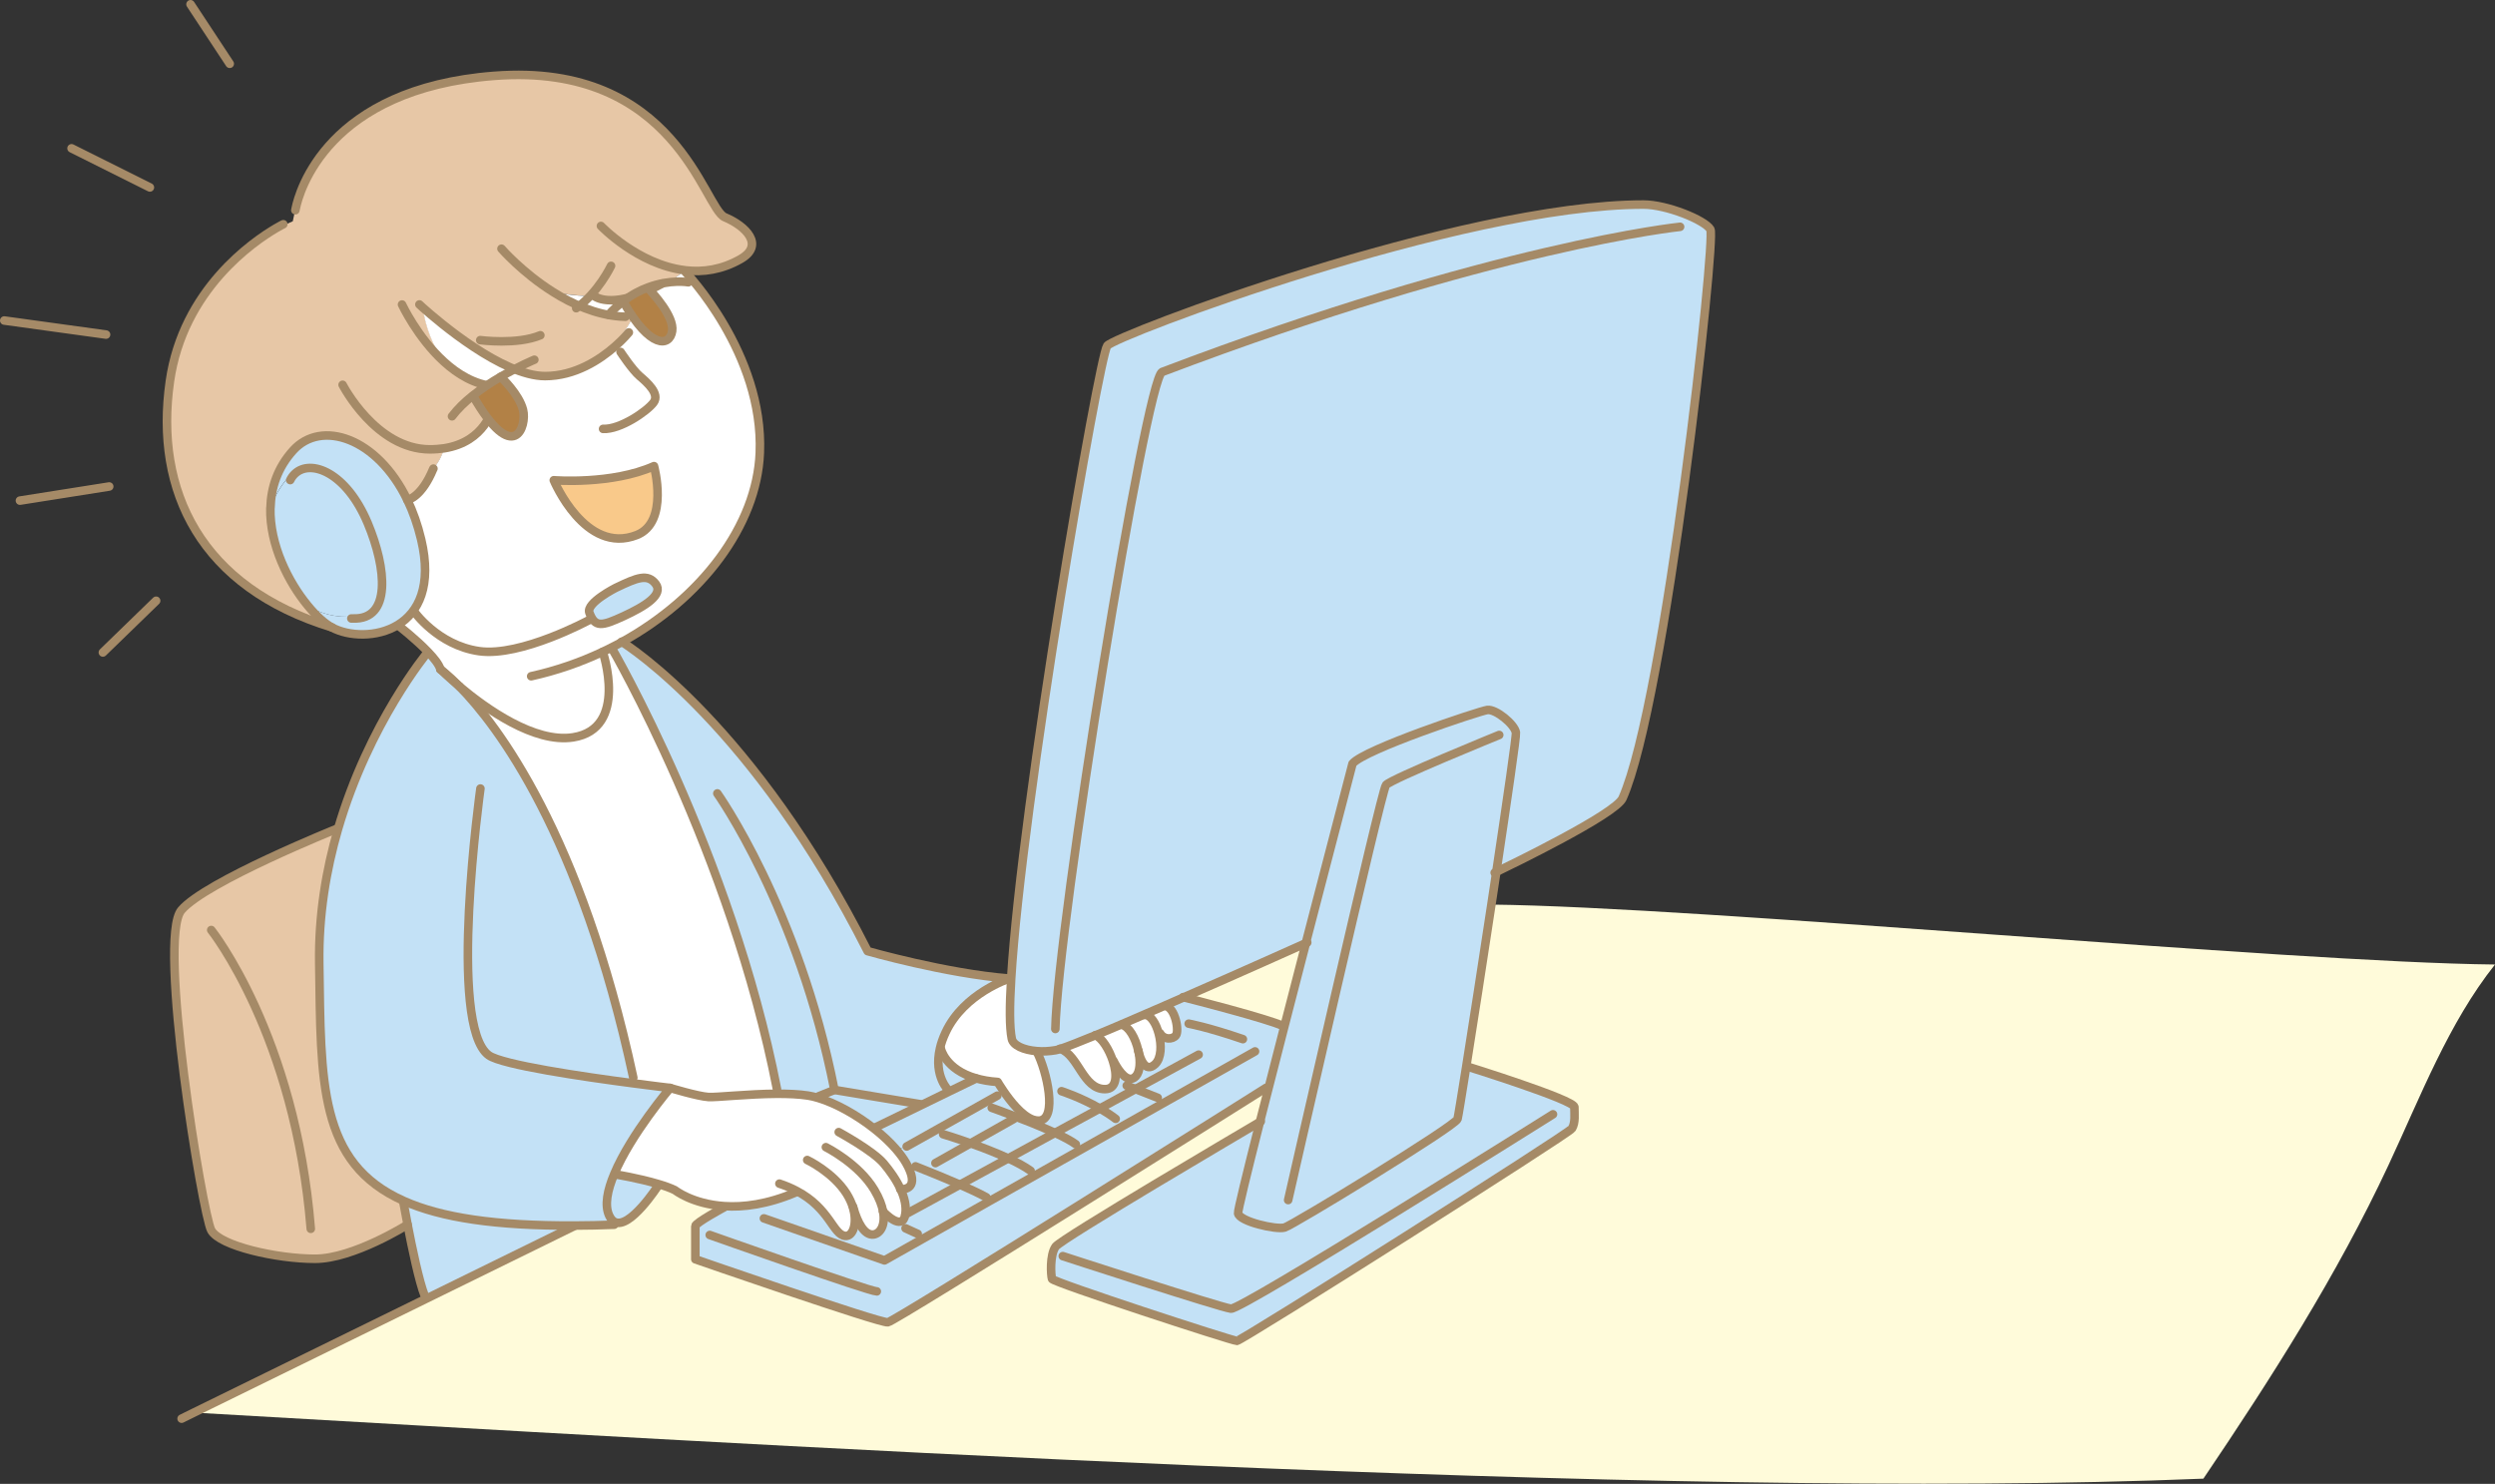
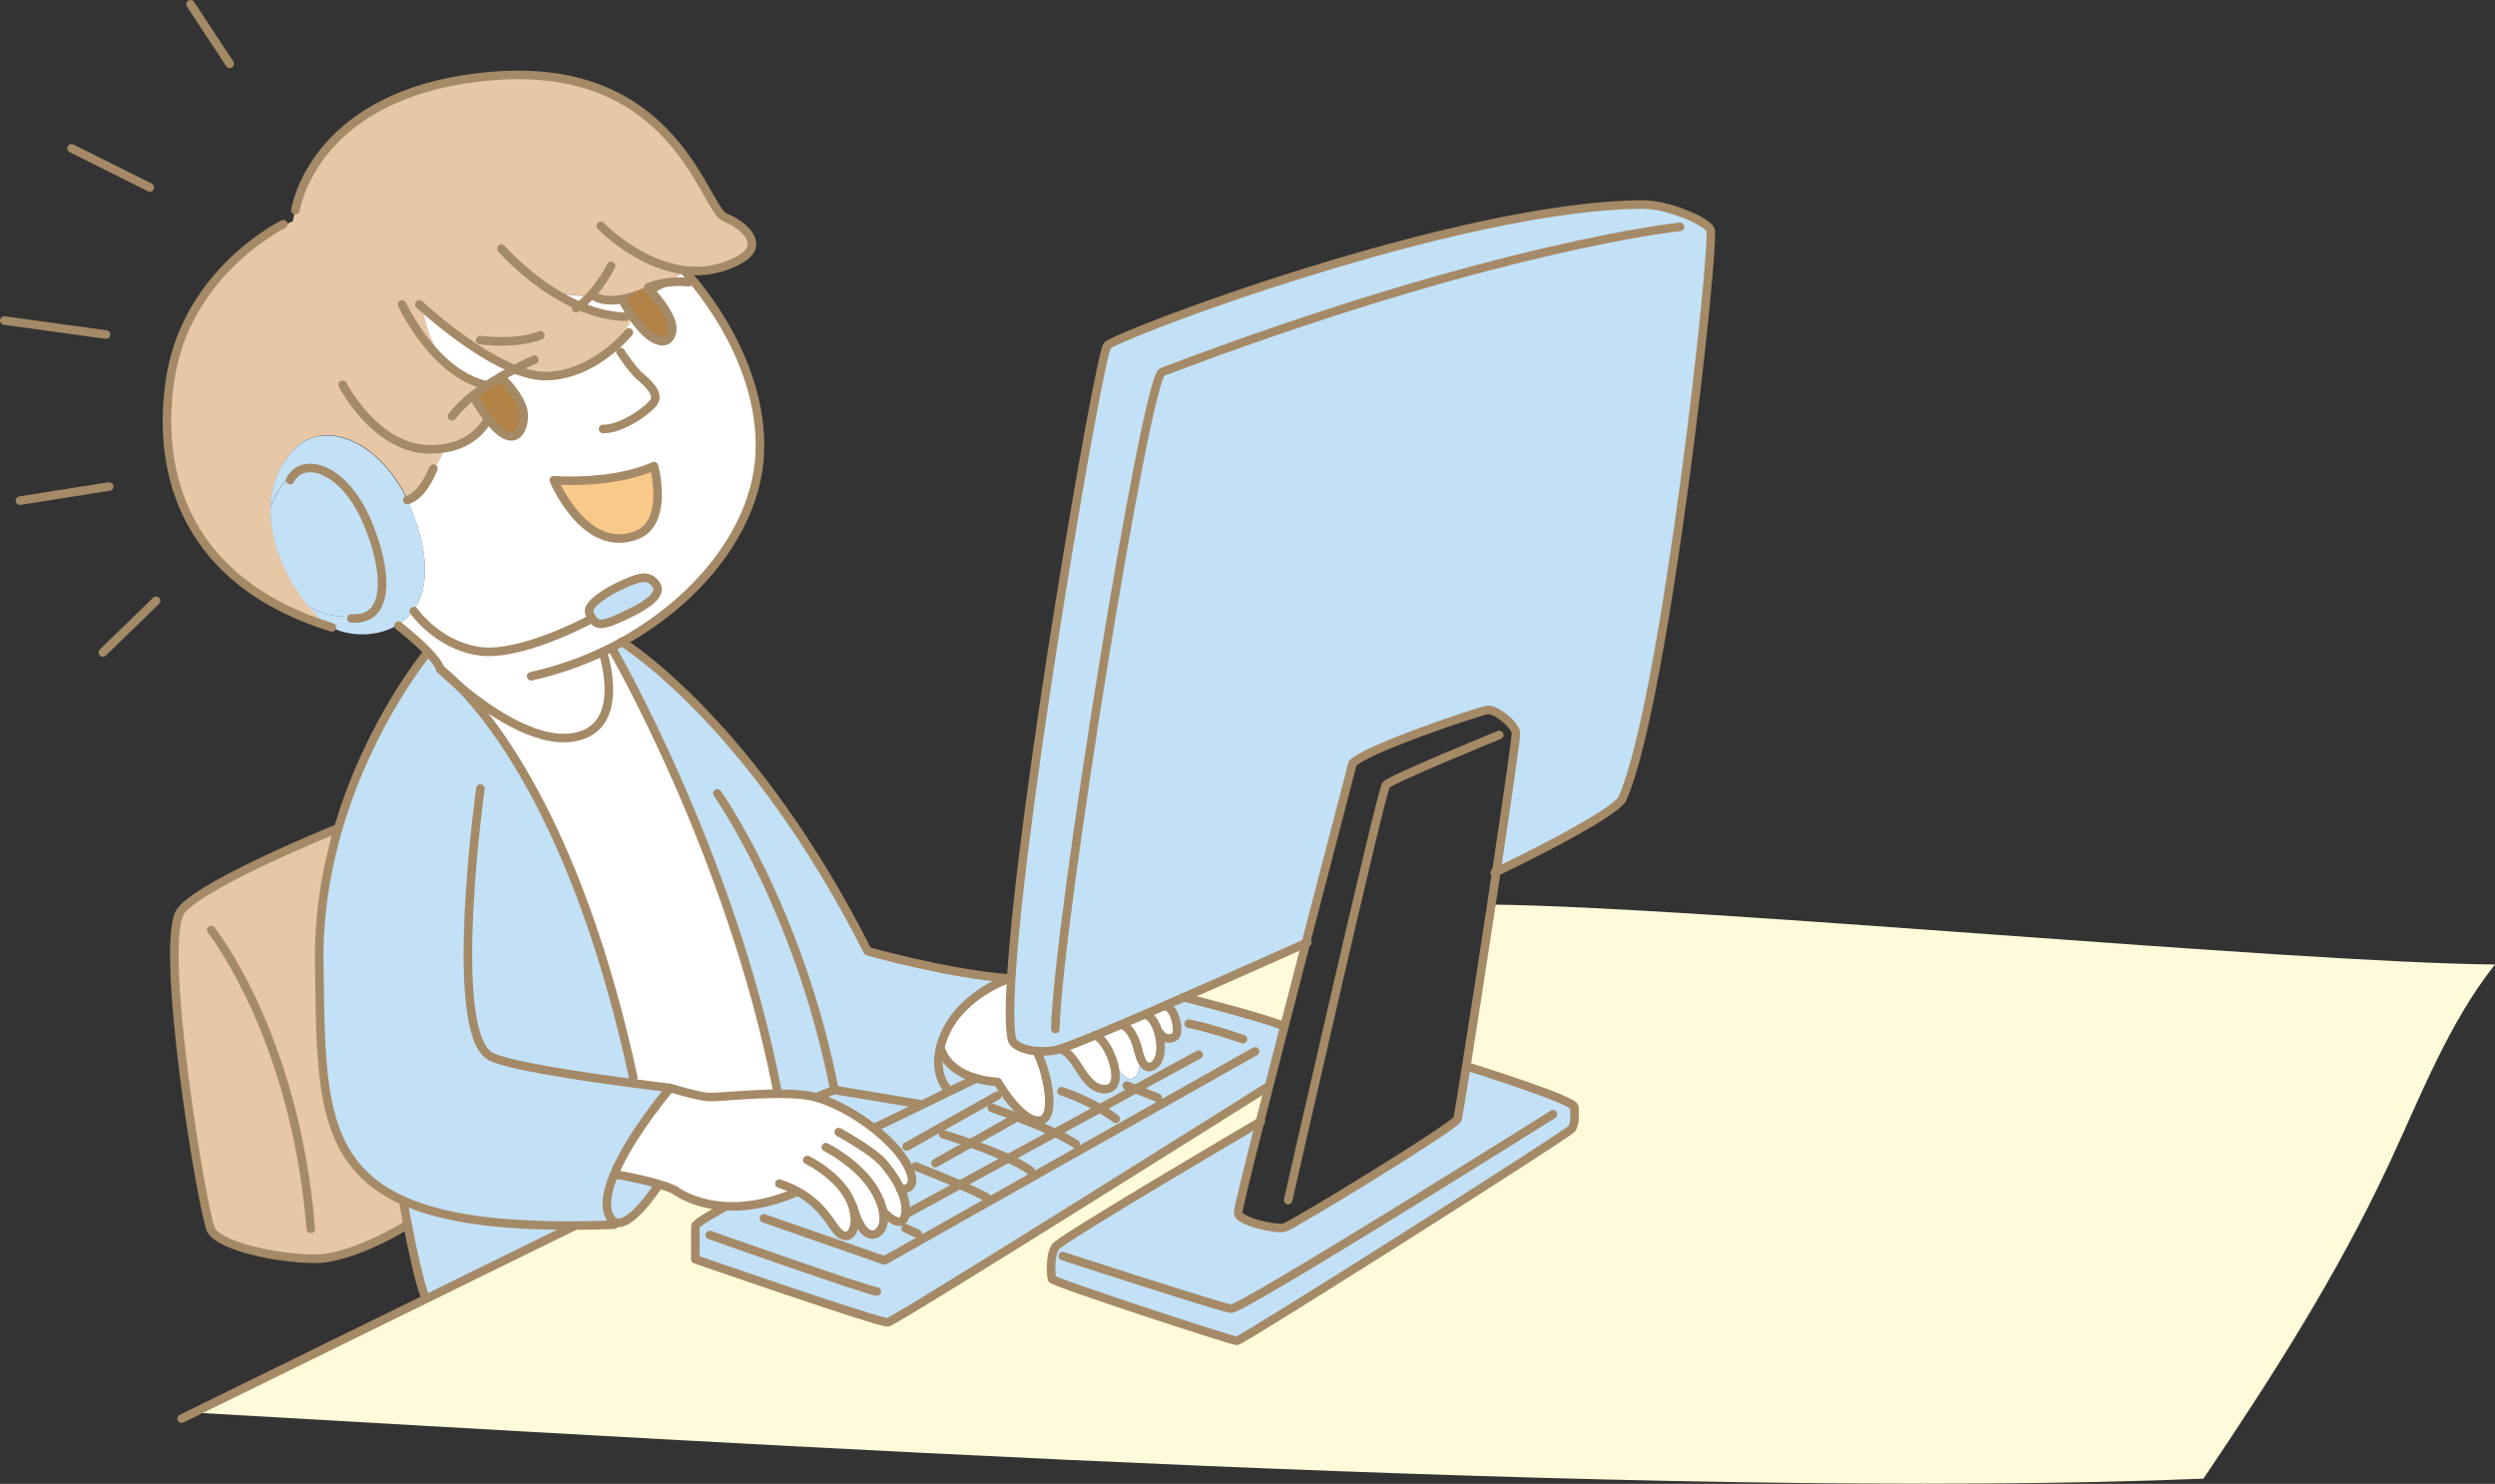
<svg xmlns="http://www.w3.org/2000/svg" id="b" width="291.5" height="173.37" viewBox="0 0 291.5 173.37">
  <rect x="0" y="0" width="291.5" height="173.37" fill="#333333" stroke="none" />
  <defs>
    <style>.d{fill:none;stroke:#a58a67;stroke-linecap:round;stroke-linejoin:round;}.e{fill:#e7c7a6;}.f{fill:#c3e1f6;}.g{fill:#fff;}.h{fill:#f9c98a;}.i{fill:#fffbda;}.j{fill:#b28146;}</style>
  </defs>
  <g id="c">
    <path class="g" d="M70.41,76.15c.34-.16.68-.33,1.02-.5l.03.06s13.94,23.96,19.31,51.55v.54c-3.4.02-7.1.44-8.01.38-1.26-.08-4.48-1.06-4.48-1.06,0,0-1.82-.21-4.39-.55l.08-.66c-6.15-28.53-15.91-41.21-20.29-45.68,3.08,2.58,8.74,6.63,13.25,5.93,6.53-1.02,3.47-9.99,3.47-9.99Z" />
-     <path class="f" d="M174.82,101.87c-.19,1.26-.38,2.55-.58,3.84-1.04,6.84-2.15,13.99-2.93,18.88-.57,3.58-.96,5.96-1.02,6.15-.28.84-19.23,12.4-20.21,12.68-.97.28-5.29-.7-5.43-1.67-.04-.28,1.01-4.6,2.55-10.67.32-1.23.65-2.55,1-3.91.59-2.3,1.22-4.76,1.86-7.26.83-3.21,1.68-6.52,2.51-9.71h0c2.89-11.15,5.46-20.98,5.46-20.98,1.39-1.67,14.77-6.13,15.75-6.27.97-.14,3.2,1.67,3.34,2.65.06.39-1,7.67-2.29,16.27Z" />
    <path class="f" d="M109.92,122.51s.49,2.44,4.13,3.48h0s-3.13,1.53-3.13,1.53l-.04-.07s-1.81-1.65-1.04-4.95l.08.02Z" />
    <path class="f" d="M131.67,126.85l.99.39-4.16,2.27-5.23,2.84c-.85-.39-1.8-.79-2.73-1.17l.15-.36c.24.08.49.12.72.11,2.18-.17.9-5.79-.27-8.05v-.07c.7.06,1.45.02,2.2-.11.12-.02.31-.07.55-.15,2.15.77,2.64,4.71,5.22,4.71,1.41,0,1.45-1.67.92-3.29l.07-.02s.93,1.98,1.9,2.1l-.32.81Z" />
    <path class="e" d="M34.58,24.32c.39-1.88,3.65-13.95,23.2-15.46,21.2-1.63,24.47,15.5,26.92,16.52,2.45,1.02,4.69,3.26,1.84,4.89-2.19,1.25-4.38,1.55-6.41,1.32-.05,0-.08,0-.12-.02-.77.68-1.62,1.28-2.51,1.79l-.13-.24c-5.49,3.03-7.64,1.66-7.92,1.45-1.62.03-3.25-.13-4.82-.48,2.26,1.43,4.98,2.65,7.86,2.87v-.02c.49-.09,1.01-.05,1.48.12-.63,1.18-1.39,2.28-2.28,3.27l.14.16c-1.71,1.49-4.6,3.42-8.12,3.42-4.99,0-12.48-6.39-14.28-8,.29,2.26,1.15,4.45,2.47,6.32,1.62,1.48,3.59,2.66,5.84,2.88.11.81,0,1.65-.3,2.4l.16.06s-.84,4.01-5.68,4.77c-.23.88-.67,1.71-1.27,2.4-1.35,3.26-2.88,3.61-3.03,3.63-3.54-7.3-10.06-9.41-13.33-5.79-1.84,2.04-2.6,4.38-2.66,6.75-.1,4.29,2.1,8.66,4.38,11.41.97,1.19,1.97,2.08,2.8,2.53-15.33-4.68-20.77-15.91-18.93-28.75,1.53-10.73,9.75-16.34,12.41-17.89l.05.07,1.87-.85c.11-.52.22-1.05.33-1.57h.07Z" />
    <path class="f" d="M47.17,140.31c4.37,1.95,10.71,2.92,19.94,2.88v.06l-17.32,8.5-.18-.36c-.64-1.59-1.48-5.6-2-8.31-.3-1.54-.5-2.66-.5-2.66l.05-.11Z" />
    <path class="f" d="M113.39,133.58c1.37.48,2.98,1.1,4.41,1.76l-5.65,3.08-6.37,3.47c.15-.96-.1-1.97-.54-2.93.36.02,2.38-.03.62-3.09-.3-.52-.7-1.06-1.16-1.59l1.23-.32,3.85-2.16.41.74s1.39.41,3.2,1.06Z" />
    <path class="i" d="M84.6,141.06s-3.36,1.81-3.36,2.19v3.88s21.58,7.49,22.49,7.36c.9-.13,44.2-27.4,44.2-27.4l.27.07c-.34,1.36-.68,2.68-1,3.91-1.66.98-23.2,13.64-23.87,14.57-.7.98-.55,3.35-.42,3.77.14.41,21.04,7.24,21.6,7.24s38.79-24.21,39.15-24.81c.42-.7.28-1.67.28-2.51s-12.54-4.74-12.54-4.74l-.09-.02c.78-4.9,1.89-12.05,2.93-18.88,24.35.25,92.91,6.75,117.26,7-5.44,6.84-8.7,15.43-12.45,23.45-6.01,12.86-13.67,24.85-21.62,36.62-63.51,2.62-171.36-4.11-234.81-7.72l27.16-13.32,17.32-8.5v-.06c1.48,0,3.03-.04,4.65-.1l.04-.31c1.77.89,5.04-4.19,5.04-4.19l.07-.25c.72.21,1.39.45,1.93.71,0,0,2.02,1.62,5.77,1.87v.15Z" />
    <path class="f" d="M102.17,131.9c-2.05-1.62-4.5-3-6.58-3.62l.06-.2,1.83-.74,10.04,1.67.06.12-5.25,2.55-.17.21Z" />
    <path class="f" d="M41.23,72.27c4.48.18,3.95-5.82,1.72-11.14-2.5-5.96-6.67-7.52-8.51-5.77l-.19-.19c-1.2,1.16-2.13,2.61-2.66,4.19.06-2.36.81-4.71,2.66-6.75,3.27-3.61,9.79-1.51,13.33,5.79.66,1.37,1.21,2.91,1.62,4.64,1.28,5.41-.31,8.48-2.71,9.96-2.47,1.52-5.79,1.36-7.73.3-.83-.45-1.83-1.34-2.8-2.53,1.54.97,3.42,1.42,5.23,1.24l.02.25Z" />
    <path class="f" d="M53.69,80.2c-1.31-1.1-2.15-1.92-2.23-2,.08.06.91.66,2.23,2Z" />
    <path class="g" d="M133.03,122.91c.23,1.15.18,2.29-.33,2.84-.23.24-.47.33-.71.29-.97-.12-1.9-2.1-1.9-2.1l-.07.02c-.44-1.36-1.28-2.7-2.04-3.01h0c.93-.39,1.96-.82,3.05-1.28l.02.06c.85.18,1.61,1.56,1.93,2.98,0,0,.02.08.05.2Z" />
    <path class="f" d="M116.52,128.01l-6.74,3.78-3.85,2.16-1.23.32c-.7-.81-1.57-1.61-2.52-2.37l.17-.21,5.25-2.55,3.33-1.62,3.13-1.52h0c.71.2,1.54.35,2.51.42,0,0,.25.44.67,1.05l-.71.54Z" />
    <path class="f" d="M42.95,61.13c2.23,5.32,2.77,11.31-1.72,11.14l-.02-.25c-1.82.18-3.69-.27-5.23-1.24-2.28-2.75-4.48-7.13-4.38-11.41.53-1.58,1.45-3.03,2.66-4.19l.19.19c1.84-1.75,6.01-.19,8.51,5.77Z" />
    <path class="f" d="M71.76,143.08c-1.62.06-3.17.1-4.65.1-9.23.05-15.57-.93-19.94-2.88-9.99-4.45-9.65-13.93-9.87-27.72-.09-5.69.82-10.98,2.18-15.68,3.63-12.46,10.48-20.69,10.48-20.69l.06-.05c.72.75,1.3,1.49,1.43,2.02h0c.08.08.92.91,2.23,2.01l.02.02c4.38,4.47,14.14,17.15,20.29,45.68l-.08.66c2.57.34,4.39.55,4.39.55,0,0-4.59,5.4-6.53,10.04-.81,1.91-1.17,3.69-.58,4.91.18.36.38.59.62.71l-.04.31Z" />
    <path class="g" d="M121.13,122.88c1.17,2.26,2.45,7.88.27,8.05-.24.02-.48-.02-.72-.11-1.31-.46-2.68-2.21-3.46-3.36-.41-.61-.67-1.05-.67-1.05-.97-.07-1.8-.22-2.51-.42-3.64-1.04-4.13-3.48-4.13-3.48l-.08-.02c.14-.58.36-1.21.67-1.89,2.13-4.56,7.43-6.27,7.43-6.27h.2c-.2,3.26-.2,5.71.07,7.03.15.77,1.38,1.33,2.94,1.45v.07Z" />
    <path class="g" d="M93.06,139.14l-.08.16c-3.35,1.43-6.16,1.76-8.36,1.61-3.75-.24-5.77-1.87-5.77-1.87-.54-.26-1.21-.5-1.93-.71-2.3-.69-5.02-1.13-5.02-1.13l-.14-.06c1.95-4.64,6.53-10.04,6.53-10.04,0,0,3.22.98,4.48,1.06.9.06,4.61-.36,8.01-.38,1.31,0,2.57.05,3.61.21.38.06.78.15,1.2.28,2.08.62,4.53,2,6.58,3.62.96.76,1.82,1.56,2.52,2.37.46.54.86,1.07,1.16,1.59,1.76,3.07-.27,3.11-.62,3.09.44.96.69,1.97.54,2.93-.33,2.05-2.49-.23-2.58-.33.29,1.6-.34,2.55-1.1,2.67-1.07.16-1.89-1.36-2.39-3.17h-.05c.57,1.89,0,3.43-.9,3.34-1.45-.15-1.77-3.21-5.68-5.26Z" />
    <path class="g" d="M72.47,36.97c-2.88-.21-5.6-1.44-7.86-2.87,1.58.35,3.2.51,4.82.48.28.21,2.43,1.57,7.92-1.45l.13.24c.89-.51,1.74-1.11,2.51-1.79.04.01.08.01.12.02l-.03.2s9.16,9.5,8.68,21.12c-.35,8.51-6.83,16.97-16.1,22.09-.4.23-.81.44-1.23.65-.34.18-.68.34-1.02.5,0,0,3.06,8.98-3.47,9.99-4.5.7-10.16-3.34-13.25-5.93l-.02-.02c-1.32-1.35-2.15-1.95-2.23-2h0c-.14-.54-.71-1.28-1.43-2.03-1.45-1.52-3.46-3.08-3.46-3.08l-.06-.09c2.4-1.48,3.99-4.55,2.71-9.96-.41-1.72-.97-3.27-1.62-4.64.15-.02,1.68-.37,3.03-3.63.6-.69,1.04-1.52,1.27-2.4,4.85-.76,5.68-4.77,5.68-4.77l-.16-.06c.31-.76.41-1.59.3-2.4-2.26-.22-4.22-1.41-5.84-2.88-1.31-1.87-2.17-4.06-2.47-6.32,1.8,1.61,9.29,8,14.28,8,3.52,0,6.41-1.93,8.12-3.42l-.14-.16c.89-1,1.65-2.1,2.28-3.27-.47-.18-.98-.21-1.48-.12v.02ZM68.87,71.58c.65,1.78,1.46,1.57,3.98.42,2.51-1.15,4.71-2.51,3.77-3.77-.94-1.26-2.2-.74-4.6.42,0,0-3.56,1.78-3.14,2.93Z" />
    <path class="g" d="M137.38,120.98c-.41.5-1.42.5-1.84-.25l-.16.04c-.31-1.19-.93-2.19-1.61-2.19l-.03-.08c.78-.33,1.58-.68,2.38-1.03l.02.06c1.17.17,1.66,2.95,1.24,3.45Z" />
    <path class="g" d="M135.38,120.77c.35,1.31.32,2.86-.42,3.56-1.19,1.12-1.77-.77-1.93-1.42-.03-.12-.05-.2-.05-.2-.32-1.43-1.08-2.8-1.93-2.98l-.02-.06c.87-.37,1.78-.76,2.71-1.17l.03.08c.68,0,1.3,1,1.61,2.19Z" />
    <path class="i" d="M152.56,110.2c-.83,3.2-1.68,6.5-2.51,9.71l-.19-.05c-1.84-.86-10.71-3.12-11.57-3.34,6.6-2.88,13.11-5.81,14.26-6.32Z" />
    <path class="e" d="M47.17,140.31l-.05.11s.2,1.11.5,2.66c0,0-6.32,3.99-10.81,3.99s-11.14-1.5-12.13-3.33c-1-1.83-6.32-34.08-3.49-37.4,2.82-3.33,18.11-9.48,18.11-9.48l.18.05c-1.36,4.69-2.27,9.99-2.18,15.68.21,13.79-.12,23.27,9.87,27.72Z" />
    <path class="f" d="M76.61,68.23c.94,1.26-1.26,2.61-3.77,3.77-2.51,1.15-3.33,1.36-3.98-.42-.42-1.15,3.14-2.93,3.14-2.93,2.4-1.15,3.66-1.67,4.6-.42Z" />
    <path class="f" d="M123.88,122.54c-.24.08-.42.13-.55.15-.75.14-1.5.17-2.19.11-1.56-.12-2.78-.67-2.94-1.45-.27-1.32-.27-3.77-.07-7.02,1.22-20.45,10.26-72.6,11.22-73.94.83-1.16,41.26-16.5,62.66-16.5,2.68,0,7.14,1.79,7.81,2.9.67,1.11-5.22,55.11-10.26,66.46-.83,1.87-13.07,7.8-14.75,8.61,1.3-8.6,2.35-15.88,2.29-16.27-.14-.97-2.37-2.79-3.34-2.65-.98.14-14.35,4.6-15.75,6.27,0,0-2.57,9.82-5.46,20.98h0c-1.15.51-7.66,3.44-14.26,6.32-.73.32-1.46.64-2.18.96-.8.35-1.6.7-2.38,1.03-.93.41-1.84.8-2.71,1.17-1.09.46-2.12.89-3.05,1.28-1.83.76-3.28,1.33-4.09,1.59Z" />
    <path class="f" d="M135.69,129.01l-20.17,11.38-.28-.5c-.76-.42-1.89-.95-3.09-1.48l5.65-3.08,5.47-2.99,5.23-2.84,4.16-2.27,2.6,1.02.42.75Z" />
    <path class="f" d="M122.91,149.41c-.14-.42-.28-2.79.42-3.77.67-.93,22.2-13.59,23.87-14.57-1.53,6.07-2.58,10.39-2.55,10.67.14.97,4.46,1.95,5.43,1.67.98-.28,19.92-11.84,20.21-12.68.06-.19.46-2.57,1.02-6.15l.09.02s12.54,3.9,12.54,4.74.14,1.81-.28,2.51c-.36.6-38.59,24.81-39.15,24.81s-21.46-6.83-21.6-7.24Z" />
    <path class="f" d="M123.27,132.35l-5.47,2.99c-1.43-.66-3.04-1.28-4.41-1.76l5.07-2.86.12-.3c.61.23,1.28.49,1.96.76.93.38,1.88.78,2.73,1.17Z" />
    <path class="g" d="M130.02,123.96c.53,1.62.49,3.29-.92,3.29-2.58,0-3.07-3.94-5.22-4.71.81-.27,2.26-.84,4.09-1.59h0c.76.31,1.6,1.65,2.04,3.01Z" />
    <path class="f" d="M118.58,130.42l-.12.3-5.07,2.86c-1.8-.64-3.2-1.06-3.2-1.06l-.41-.74,6.74-3.78.71-.54c.78,1.15,2.14,2.9,3.46,3.36l-.15.36c-.68-.27-1.35-.53-1.96-.76Z" />
    <path class="f" d="M76.91,138.33l-.07.25s-3.27,5.08-5.04,4.19c-.24-.12-.45-.34-.62-.71-.58-1.23-.23-3.01.58-4.91l.14.06s2.72.44,5.02,1.13Z" />
    <path class="f" d="M93.06,139.14c3.91,2.05,4.23,5.11,5.68,5.26.91.09,1.47-1.45.9-3.33h.05c.5,1.79,1.32,3.32,2.39,3.16.75-.12,1.39-1.07,1.1-2.67.09.1,2.26,2.38,2.58.33l6.37-3.47c1.19.53,2.33,1.05,3.09,1.48l.28.5,20.17-11.38-.42-.75-2.6-1.02-.99-.39.32-.81c.24.03.48-.05.71-.29.51-.55.57-1.69.33-2.84.16.64.74,2.54,1.93,1.42.75-.7.77-2.25.42-3.56l.16-.04c.42.75,1.43.75,1.84.25.42-.5-.07-3.28-1.24-3.45l-.02-.06c.72-.32,1.45-.63,2.18-.96.86.22,9.72,2.48,11.57,3.34l.19.05c-.64,2.51-1.27,4.96-1.86,7.26l-.27-.07s-43.29,27.27-44.2,27.4c-.9.13-22.49-7.36-22.49-7.36v-3.88c0-.38,3.36-2.19,3.36-2.19v-.15c2.22.15,5.03-.19,8.38-1.61l.08-.16Z" />
    <path class="f" d="M94.39,128.01c-1.04-.16-2.3-.21-3.61-.21v-.54c-5.38-27.59-19.32-51.55-19.32-51.55l-.03-.06c.42-.21.83-.42,1.23-.65.8.5,15.44,9.87,28.71,36.13,0,0,9.15,2.62,16.55,3.2,0,0-5.29,1.7-7.43,6.27-.32.68-.54,1.31-.67,1.89-.77,3.3,1.04,4.95,1.04,4.95l.04.07-3.33,1.62-.06-.12-10.04-1.67-1.83.74-.06.2c-.42-.12-.82-.21-1.2-.28Z" />
-     <path class="d" d="M31.6,59.36c.06-2.36.81-4.71,2.66-6.75,3.27-3.61,9.79-1.51,13.33,5.79.66,1.37,1.21,2.91,1.62,4.64,1.28,5.41-.31,8.48-2.71,9.96-2.47,1.52-5.79,1.36-7.73.3-.83-.45-1.83-1.34-2.8-2.53-2.28-2.75-4.48-7.13-4.38-11.41Z" />
    <path class="d" d="M33.91,56.09c.14-.29.32-.53.54-.74,1.84-1.75,6.01-.19,8.51,5.77,2.23,5.32,2.77,11.31-1.72,11.14-.06,0-.13,0-.19,0" />
    <path class="d" d="M48.34,71.39s2.78,4,7.65,4.69,12.87-3.65,12.87-3.65" />
    <path class="d" d="M72.01,68.65c2.4-1.15,3.66-1.67,4.6-.42.94,1.26-1.26,2.61-3.77,3.77-2.51,1.15-3.33,1.36-3.98-.42-.42-1.15,3.14-2.93,3.14-2.93Z" />
    <path class="d" d="M47.58,58.41s0,0,.01,0c.15-.02,1.68-.37,3.03-3.63l.02-.03" />
    <path class="d" d="M40.03,44.96s3.87,7.54,10.2,7.54c.6,0,1.15-.05,1.66-.12,4.85-.76,5.68-4.77,5.68-4.77" />
    <path class="d" d="M46.97,35.58s1.8,3.86,4.9,6.68c1.62,1.48,3.59,2.66,5.84,2.88.08,0,.18.01.27.02" />
    <path class="d" d="M73.47,38.84s-.6.75-1.67,1.68c-1.71,1.49-4.6,3.42-8.12,3.42-4.99,0-12.48-6.39-14.28-8-.26-.24-.4-.37-.4-.37" />
    <path class="d" d="M58.59,29.06s2.41,2.78,6.02,5.05c2.26,1.43,4.98,2.65,7.86,2.87.2.02.4.03.6.03" />
    <path class="d" d="M69.4,34.56s.01.01.03.03c.28.21,2.43,1.57,7.92-1.45" />
    <path class="d" d="M70.21,26.4s4.3,4.5,9.78,5.17c.04.01.08.01.12.02,2.03.23,4.22-.07,6.41-1.32,2.85-1.63.61-3.87-1.84-4.89-2.45-1.02-5.71-18.15-26.92-16.52-19.55,1.5-22.81,13.58-23.2,15.46-.03.16-.05.24-.05.24" />
    <path class="d" d="M33.1,26.2s-.31.15-.84.46c-2.66,1.56-10.88,7.16-12.41,17.89-1.84,12.84,3.6,24.07,18.93,28.75" />
    <path class="d" d="M53.7,80.22c3.08,2.58,8.74,6.63,13.25,5.93,6.53-1.02,3.47-9.99,3.47-9.99" />
    <path class="d" d="M51.46,78.2c.08.08.92.9,2.23,2" />
    <path class="d" d="M46.56,73.1s2.01,1.56,3.46,3.08c.72.75,1.3,1.49,1.43,2.02" />
    <path class="d" d="M80.09,31.79s9.16,9.5,8.68,21.12c-.35,8.51-6.83,16.97-16.1,22.09-.4.23-.81.44-1.23.65-.34.18-.68.34-1.02.5-2.62,1.24-5.43,2.21-8.36,2.86" />
    <path class="d" d="M49.96,76.22s-6.85,8.22-10.48,20.69c-1.36,4.69-2.27,9.99-2.18,15.68.21,13.79-.12,23.27,9.87,27.72,4.37,1.95,10.71,2.92,19.94,2.88,1.48,0,3.03-.04,4.65-.1" />
    <path class="d" d="M56.13,92.13s-3.88,27.7.98,31.17c1.57,1.12,11.07,2.51,16.8,3.26,2.57.34,4.39.55,4.39.55,0,0-4.59,5.4-6.53,10.04-.81,1.91-1.17,3.69-.58,4.91.18.36.38.59.62.71,1.77.89,5.04-4.19,5.04-4.19" />
    <path class="d" d="M51.45,78.2h0c.08.06.91.66,2.23,2.01l.02.02c4.38,4.47,14.14,17.15,20.29,45.68" />
    <path class="d" d="M72.63,74.98s.01,0,.03.02c.8.5,15.44,9.87,28.71,36.13,0,0,9.15,2.62,16.55,3.2,0,0-5.29,1.7-7.43,6.27-.32.68-.54,1.31-.67,1.89-.77,3.3,1.04,4.95,1.04,4.95" />
    <path class="d" d="M83.81,92.7s9.47,13.3,13.68,34.64" />
    <path class="d" d="M71.47,75.71s13.94,23.96,19.31,51.55" />
    <path class="d" d="M78.29,127.11s3.22.98,4.48,1.06c.9.06,4.61-.36,8.01-.38,1.31,0,2.57.05,3.61.21.38.06.78.15,1.2.28,2.08.62,4.53,2,6.58,3.62.96.76,1.82,1.56,2.52,2.37.46.54.86,1.07,1.16,1.59,1.76,3.07-.27,3.11-.62,3.09h-.05" />
    <path class="d" d="M71.9,137.21s2.72.44,5.02,1.13c.72.21,1.39.45,1.93.71,0,0,2.02,1.62,5.77,1.87,2.21.15,5.02-.19,8.36-1.61" />
    <path class="d" d="M94.31,135.53s3.01,1.42,4.6,3.93c.34.55.59,1.09.74,1.61.57,1.88,0,3.42-.9,3.33-1.45-.15-1.77-3.21-5.68-5.26-.58-.31-1.25-.6-2.01-.85" />
    <path class="d" d="M103.18,141.56c.29,1.6-.34,2.55-1.1,2.67-1.07.16-1.89-1.36-2.39-3.17-.01-.03-.02-.06-.03-.1" />
    <path class="d" d="M96.49,134.03s3.85,1.92,5.68,5.02c.57.96.88,1.8,1.01,2.51" />
    <path class="d" d="M97.99,132.27s4.02,2.18,5.27,3.68c.68.81,1.46,1.88,1.97,3.01.44.96.69,1.97.54,2.93-.33,2.05-2.49-.23-2.58-.33h0" />
    <polyline class="d" points="102.34 131.69 107.59 129.14 110.91 127.52 114.05 126" />
    <polyline class="d" points="107.53 129.01 97.49 127.34 95.66 128.08" />
    <path class="d" d="M109.92,122.51s.49,2.44,4.13,3.48c.71.2,1.54.36,2.51.42,0,0,.25.44.67,1.05.78,1.15,2.14,2.9,3.46,3.36.24.08.49.12.72.11,2.18-.17.9-5.79-.27-8.05" />
    <path class="d" d="M127.98,120.95c.76.31,1.6,1.65,2.04,3.01.53,1.62.49,3.29-.92,3.29-2.58,0-3.07-3.94-5.22-4.71-.01,0-.02,0-.03-.01" />
-     <path class="d" d="M133.03,122.91c.23,1.15.18,2.29-.33,2.84-.23.24-.47.33-.71.29-.97-.12-1.9-2.1-1.9-2.1" />
    <path class="d" d="M131.05,119.73c.85.18,1.61,1.56,1.93,2.98" />
    <path class="d" d="M133.77,118.58c.68,0,1.3,1,1.61,2.19.35,1.31.32,2.86-.42,3.56-1.19,1.12-1.77-.77-1.93-1.42-.03-.12-.05-.2-.05-.2" />
    <path class="d" d="M136.14,117.53c1.17.17,1.66,2.95,1.24,3.45-.41.5-1.42.5-1.84-.25" />
    <path class="d" d="M152.56,110.2c.11-.05.17-.08.17-.08" />
    <path class="d" d="M174.63,101.96s.07-.03.19-.09c1.68-.81,13.92-6.74,14.75-8.61,5.04-11.35,10.93-65.34,10.26-66.46-.67-1.11-5.13-2.9-7.81-2.9-21.41,0-61.84,15.34-62.66,16.5-.96,1.35-10,53.49-11.22,73.94-.2,3.25-.2,5.7.07,7.02.15.77,1.38,1.33,2.94,1.45.69.06,1.44.02,2.19-.11.12-.02.31-.07.55-.15.81-.27,2.26-.84,4.09-1.59.93-.38,1.96-.81,3.05-1.28.87-.37,1.78-.76,2.71-1.17.78-.33,1.58-.68,2.38-1.03.72-.32,1.45-.63,2.18-.96,6.6-2.88,13.11-5.81,14.26-6.32" />
    <path class="d" d="M152.56,110.2c2.89-11.15,5.46-20.98,5.46-20.98,1.39-1.67,14.77-6.13,15.75-6.27.97-.14,3.2,1.67,3.34,2.65.06.39-1,7.67-2.29,16.27-.19,1.26-.38,2.55-.58,3.84-1.04,6.84-2.15,13.99-2.93,18.88-.57,3.58-.96,5.96-1.02,6.15-.28.84-19.23,12.4-20.21,12.68-.97.28-5.29-.7-5.43-1.67-.04-.28,1.01-4.6,2.55-10.67.32-1.23.65-2.55,1-3.91.59-2.3,1.22-4.76,1.86-7.26.83-3.21,1.68-6.52,2.51-9.71h0Z" />
    <path class="d" d="M175.16,85.87s-12.68,5.16-13.23,5.85c-.56.7-11.43,48.49-11.43,48.49" />
    <path class="d" d="M147.3,131.02s-.03.02-.1.06c-1.66.98-23.2,13.64-23.87,14.57-.7.98-.55,3.35-.42,3.77.14.41,21.04,7.24,21.6,7.24s38.79-24.21,39.15-24.81c.42-.7.28-1.67.28-2.51s-12.54-4.74-12.54-4.74" />
    <path class="d" d="M124.17,146.76s18.39,5.99,19.65,6.14c1.26.14,37.62-22.71,37.62-22.71" />
    <path class="d" d="M84.6,141.06s-3.36,1.81-3.36,2.19v3.88s21.58,7.49,22.49,7.36c.9-.13,44.2-27.4,44.2-27.4" />
    <path class="d" d="M138.23,116.5l.07.02c.86.22,9.72,2.48,11.57,3.34" />
    <path class="d" d="M82.92,144.29s18.61,6.59,19.52,6.59" />
    <polyline class="d" points="89.25 142.35 103.34 147.26 115.51 140.39 135.69 129.01 146.63 122.84" />
    <polyline class="d" points="105.77 141.89 112.14 138.42 117.79 135.34 123.27 132.35 128.5 129.51 132.66 127.24 140.04 123.22" />
    <path class="d" d="M106.96,136.27s2.71,1.06,5.19,2.14c1.19.53,2.33,1.05,3.09,1.48" />
    <line class="d" x1="105.8" y1="143.51" x2="107.22" y2="144.16" />
    <polyline class="d" points="105.93 133.95 109.78 131.79 116.52 128.01" />
    <polyline class="d" points="109.29 135.89 113.39 133.58 118.46 130.72" />
    <path class="d" d="M110.19,132.52s1.39.41,3.2,1.06c1.37.48,2.98,1.1,4.41,1.76,1.02.47,1.94.97,2.61,1.45" />
    <path class="d" d="M115.87,129.43s1.16.41,2.7,1c.61.23,1.28.49,1.96.76.93.38,1.88.78,2.73,1.17,1.03.48,1.91.94,2.43,1.33" />
    <path class="d" d="M124.02,127.49s2.22.71,4.48,2.02c.63.36,1.26.76,1.85,1.21" />
    <polyline class="d" points="131.64 126.84 131.67 126.85 132.66 127.24 135.26 128.26" />
    <path class="d" d="M138.88,119.6s2.2.39,6.33,1.81" />
    <polyline class="d" points="21.22 165.75 22.62 165.06 49.79 151.74 67.11 143.24" />
    <path class="d" d="M196.29,26.5s-21.64,2.21-60.51,16.96c-1.89.72-12.24,64.75-12.48,76.76" />
    <path class="d" d="M47.12,140.41s.2,1.11.5,2.66c.52,2.71,1.36,6.72,2,8.31" />
    <path class="d" d="M39.3,96.86s-15.29,6.15-18.11,9.48c-2.83,3.33,2.49,35.57,3.49,37.4,1,1.83,7.65,3.33,12.13,3.33s10.81-3.99,10.81-3.99" />
    <path class="d" d="M24.68,108.66s9.81,12.3,11.63,34.91" />
    <line class="d" x1="22.26" y1=".5" x2="26.84" y2="7.45" />
    <line class="d" x1="8.36" y1="17.33" x2="17.51" y2="21.9" />
    <line class="d" x1=".5" y1="37.45" x2="12.39" y2="39.09" />
    <line class="d" x1="2.33" y1="58.49" x2="12.76" y2="56.84" />
    <line class="d" x1="12.02" y1="76.23" x2="18.24" y2="70.19" />
    <path class="h" d="M76.41,54.46s1.79,6.55-2.01,8.05c-6.04,2.38-9.7-6.4-9.7-6.4,0,0,6.77.55,11.71-1.65Z" />
    <path class="j" d="M75.84,33.81c.45.47,2.95,3.17,2.69,4.87-.28,1.87-2.59,2.05-5.63-3.31l-.11-.15c1.01-.78,2.02-1.31,2.96-1.65l.09.24Z" />
    <path class="j" d="M61.12,47.89c.48,1.89-1.07,6.67-5.84-1.63l-.03-.03c1.05-.84,2.19-1.58,3.25-2.19.12.12,2.16,2.02,2.62,3.86Z" />
    <path class="d" d="M72.5,41.12s1.37,2.09,2.23,2.82,2.39,2.07,1.63,3.09-3.89,3.18-5.9,3.08" />
-     <path class="d" d="M80.42,32.98s-2.06-.38-4.68.59c-.94.34-1.95.87-2.96,1.65-.57.44-1.13.95-1.68,1.56" />
+     <path class="d" d="M80.42,32.98s-2.06-.38-4.68.59" />
    <path class="d" d="M75.77,33.74s.02.02.07.07c.45.47,2.95,3.17,2.69,4.87-.28,1.87-2.59,2.05-5.63-3.31" />
    <path class="d" d="M62.43,42.03s-1.8.74-3.94,2c-1.06.61-2.2,1.36-3.25,2.19-.93.74-1.78,1.56-2.43,2.42" />
    <path class="d" d="M58.49,44.03h0c.12.12,2.16,2.02,2.62,3.86.48,1.89-1.07,6.67-5.84-1.63" />
    <path class="d" d="M71.39,31.06s-1.5,3.15-4.07,4.95" />
    <path class="d" d="M56.11,39.74s4.29.57,7.02-.57" />
    <path class="d" d="M64.7,56.11s6.77.55,11.71-1.65c0,0,1.79,6.55-2.01,8.05-6.04,2.38-9.7-6.4-9.7-6.4Z" />
  </g>
</svg>